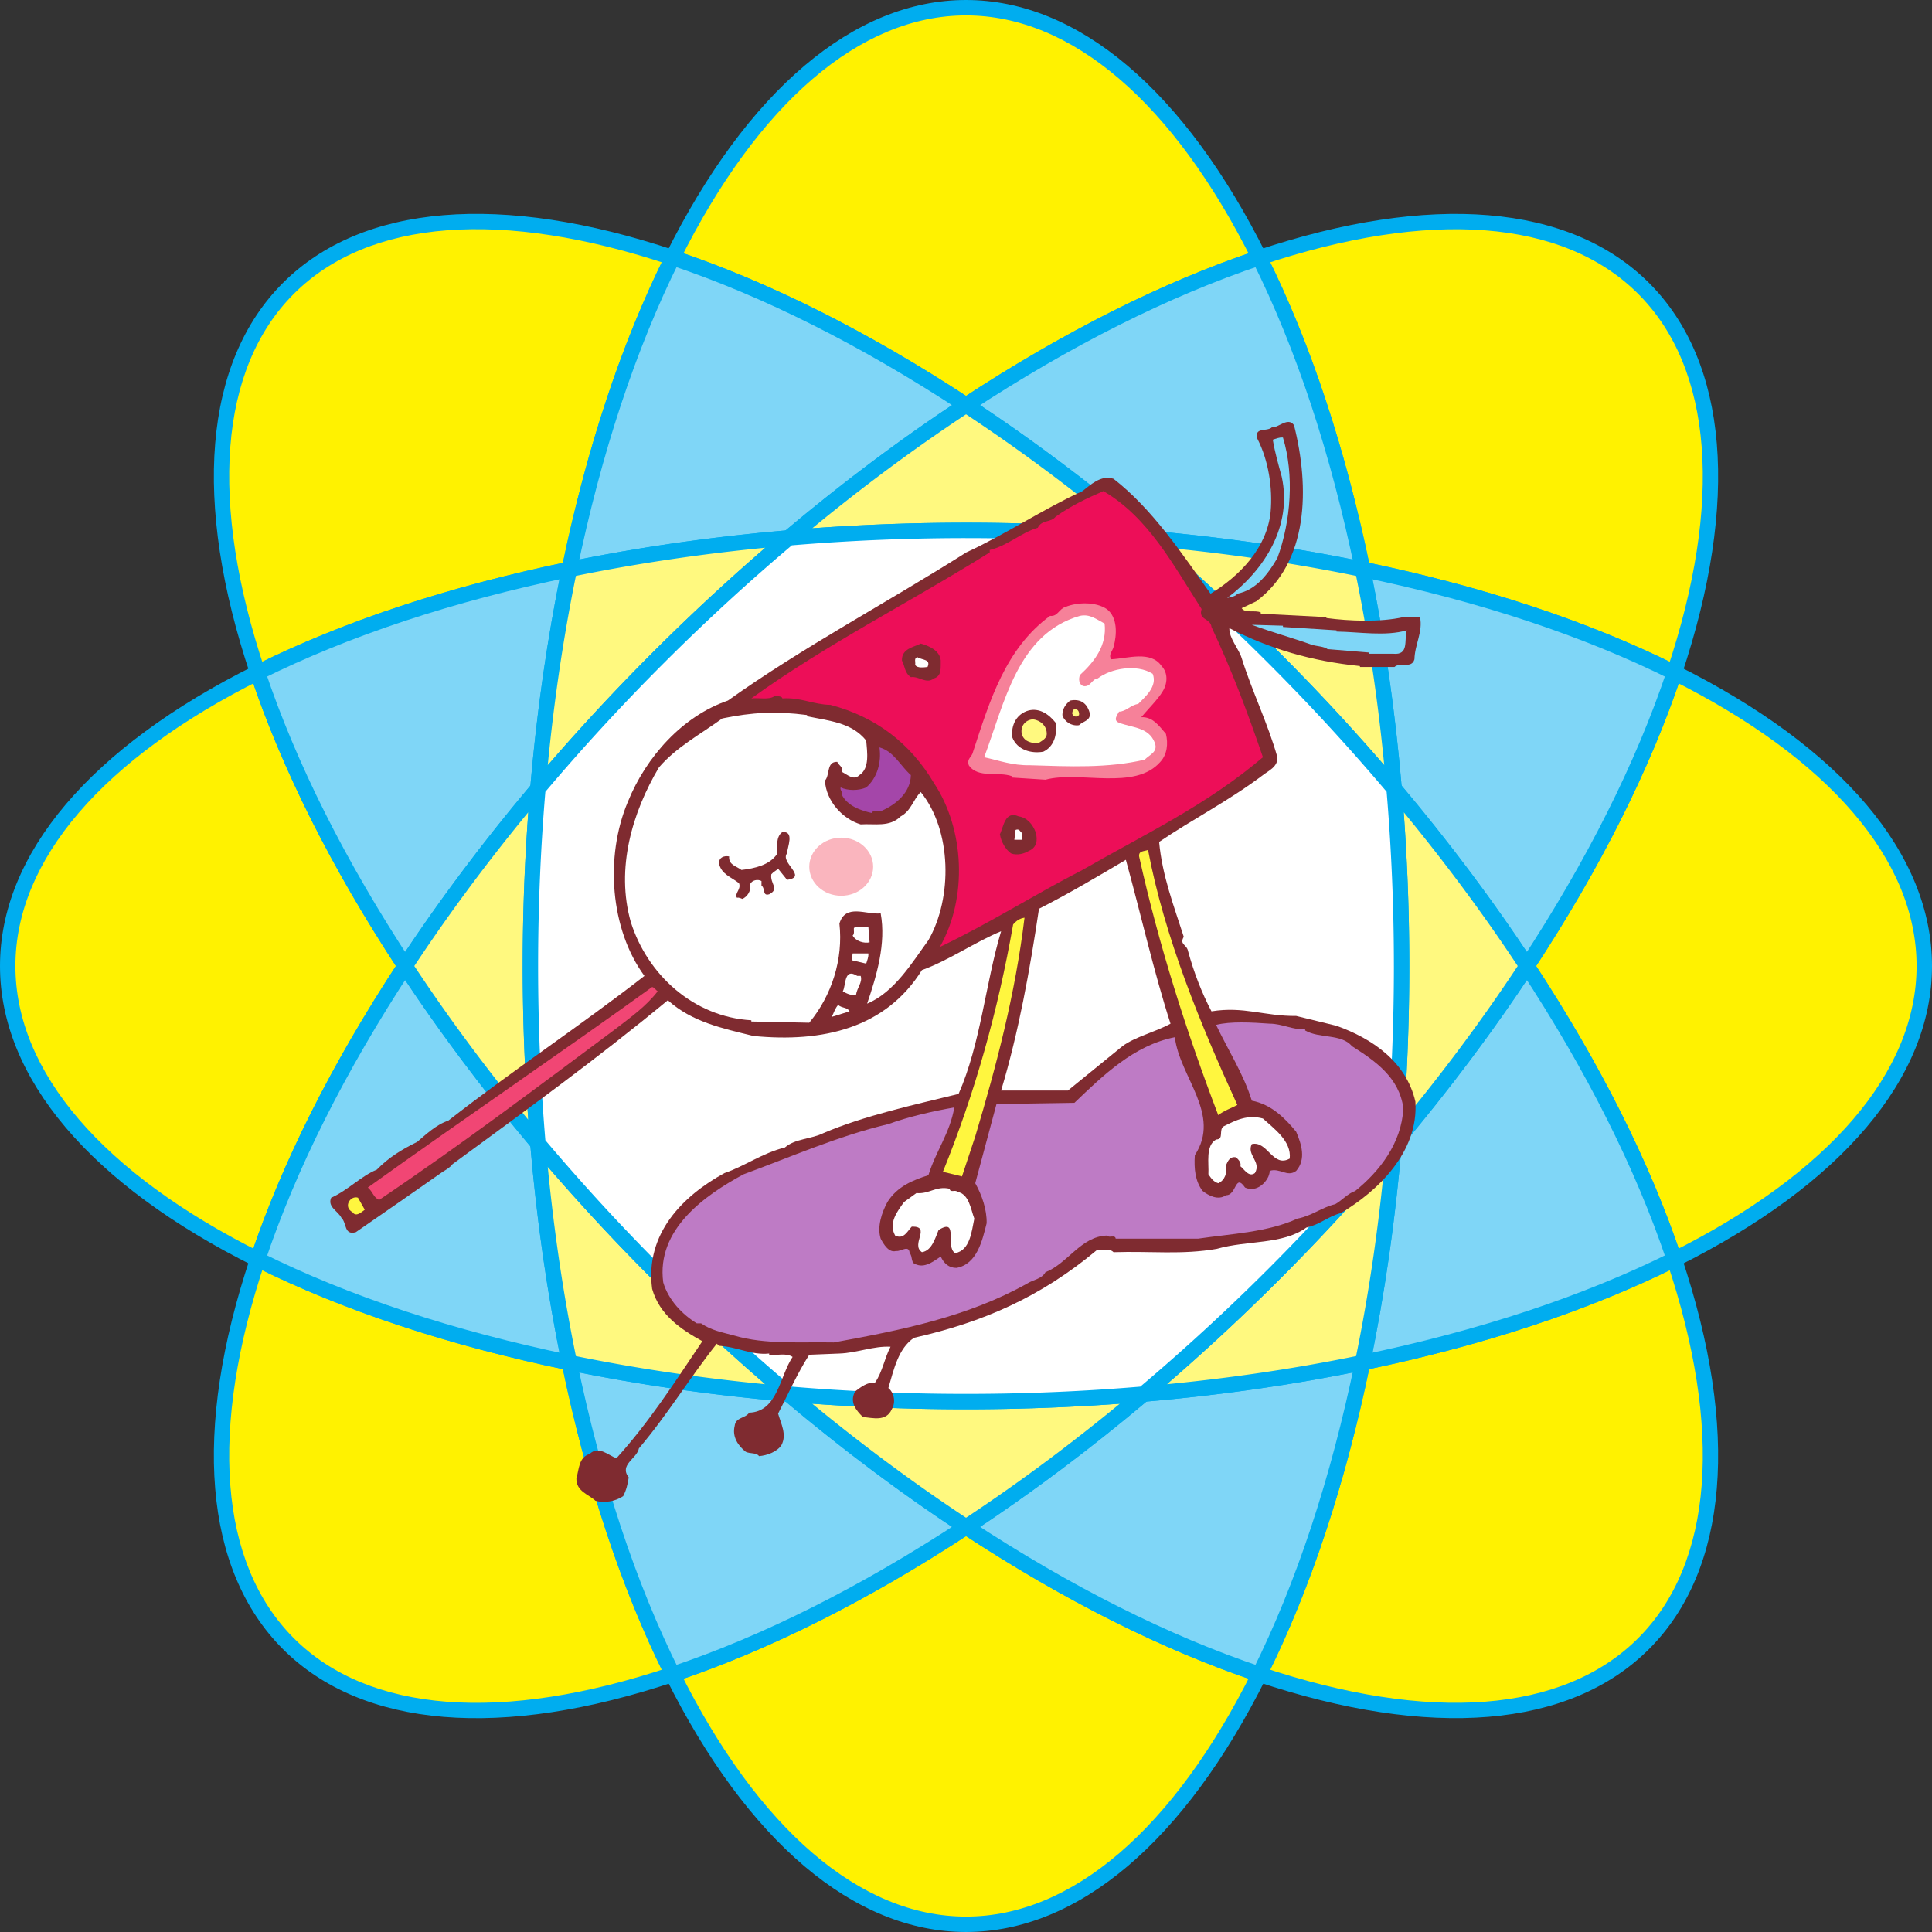
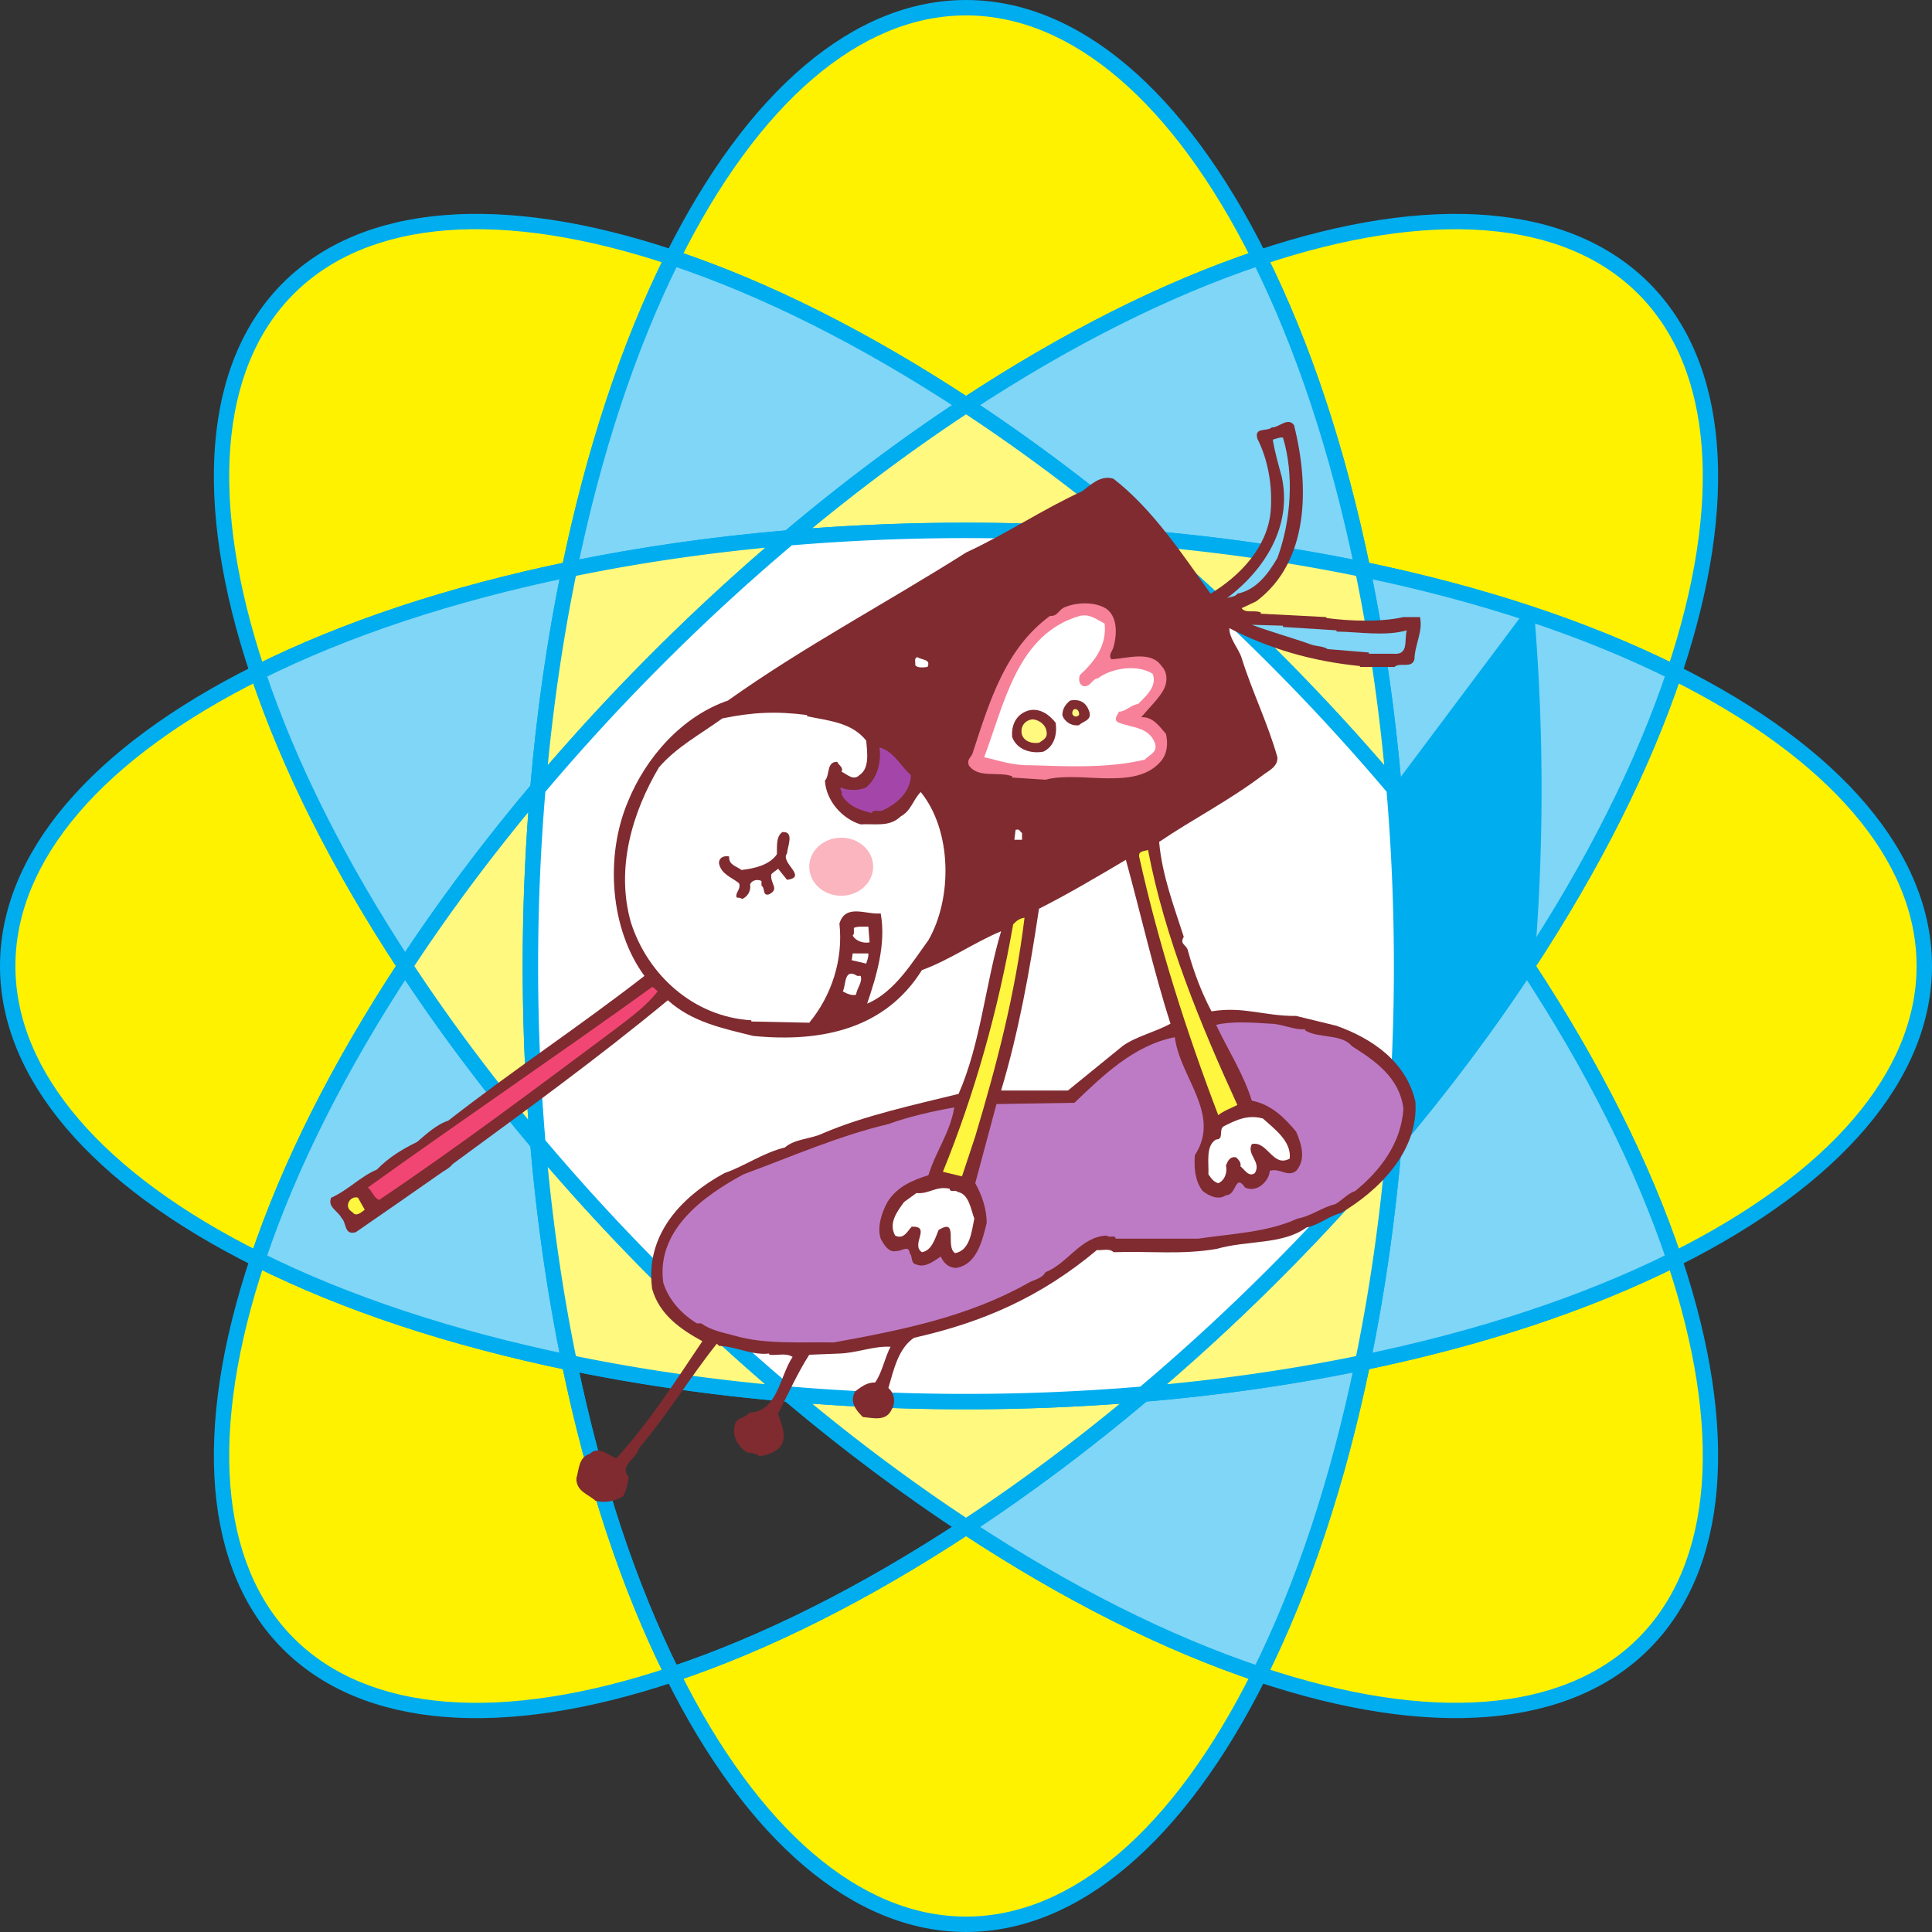
<svg xmlns="http://www.w3.org/2000/svg" width="265.016" height="265.016">
  <rect width="100%" height="100%" fill="#333333" stroke="none" />
  <path fill="#fff200" d="M172.754 35.352c-10.617-21.305-24.742-34.297-40.246-34.297-15.504 0-29.625 12.992-40.246 34.293 12.633 4.226 26.332 11.074 40.25 20.218 13.918-9.144 27.613-15.988 40.242-20.214" />
  <path fill="#00adef" d="M173.7 34.879C162.487 12.387 147.86 0 132.507 0S102.53 12.387 91.316 34.875l-.539 1.09 1.153.387c12.726 4.257 26.187 11.02 40.004 20.097l.578.383.582-.383c13.808-9.074 27.27-15.836 39.996-20.094l1.152-.386zm-40.606 19.805c-13.969-9.176-27.594-16.02-40.496-20.336l.609 1.472C104.043 14.082 118 2.113 132.507 2.113c14.509 0 28.466 11.973 39.302 33.711l.609-1.472c-12.898 4.316-26.52 11.16-40.484 20.332h1.16" />
  <path fill="#fff200" d="M92.266 229.672c10.617 21.297 24.738 34.289 40.242 34.289 15.504 0 29.625-12.992 40.246-34.293-12.633-4.227-26.324-11.07-40.242-20.215-13.918 9.145-27.614 15.992-40.246 20.219" />
  <path fill="#00adef" d="M91.32 230.145c11.211 22.484 25.84 34.87 41.188 34.87 15.351 0 29.976-12.386 41.191-34.874l.54-1.09-1.153-.387c-12.727-4.258-26.184-11.02-39.992-20.094l-.582-.379-.578.38c-13.817 9.077-27.274 15.84-40.004 20.097l-1.153.387zm40.614-19.81c13.96 9.177 27.582 16.017 40.484 20.333l-.61-1.473c-10.835 21.739-24.792 33.707-39.3 33.707-14.504 0-28.461-11.968-39.297-33.703l-.61 1.473c12.903-4.317 26.524-11.16 40.493-20.336h-1.16" />
  <path fill="#fff200" d="M92.262 35.348c-22.57-7.555-41.742-6.754-52.703 4.21-10.961 10.962-11.766 30.133-4.211 52.704 11.922-5.942 26.445-10.785 42.754-14.16 3.375-16.309 8.218-30.832 14.16-42.754" />
  <path fill="#00adef" d="M92.598 34.348c-23.832-7.977-42.934-6.391-53.79 4.46-10.851 10.856-12.437 29.958-4.46 53.79l.382 1.152 1.09-.543c12.012-5.988 26.309-10.723 42.496-14.07l.68-.14.14-.68c3.348-16.188 8.083-30.485 14.071-42.497l.543-1.09zM77.887 77.066c-16.364 3.387-30.832 8.18-43.012 14.25l1.477.614c-7.711-23.035-6.305-41.367 3.953-51.625 10.258-10.258 28.59-11.664 51.625-3.953l-.614-1.477c-6.07 12.18-10.863 26.648-14.25 43.012l.82-.82" />
  <path fill="#fff200" d="M172.754 229.668c22.57 7.555 41.742 6.75 52.703-4.211 10.965-10.96 11.766-30.133 4.211-52.703-11.922 5.941-26.445 10.785-42.754 14.16-3.375 16.309-8.219 30.832-14.16 42.754" />
  <path fill="#00adef" d="M172.418 230.668c23.832 7.977 42.934 6.39 53.785-4.465 10.856-10.851 12.442-29.953 4.465-53.785l-.383-1.152-1.09.543c-12.011 5.988-26.308 10.722-42.496 14.07l-.68.14-.14.68c-3.348 16.188-8.082 30.485-14.07 42.496l-.543 1.09zm14.71-42.719c16.364-3.387 30.833-8.18 43.013-14.25l-1.477-.613c7.711 23.035 6.305 41.367-3.953 51.625-10.258 10.258-28.59 11.664-51.625 3.953l.613 1.477c6.07-12.18 10.863-26.649 14.25-43.012l-.82.82" />
  <path fill="#7fd6f7" d="M108.191 73.781c8.07-6.804 16.23-12.898 24.32-18.215-13.917-9.144-27.616-15.992-40.25-20.218-5.94 11.922-10.784 26.445-14.16 42.754 9.481-1.961 19.563-3.426 30.09-4.32" />
  <path fill="#00adef" d="M108.871 74.59c7.93-6.688 16.078-12.79 24.223-18.14l1.34-.884-1.34-.882c-13.969-9.176-27.594-16.02-40.496-20.336l-.871-.293-.41.82c-6.07 12.18-10.864 26.648-14.25 43.012l-.325 1.574 1.574-.324c9.543-1.977 19.622-3.426 29.961-4.305l.336-.027zm-29.734 3.726c3.347-16.187 8.082-30.484 14.07-42.496l-1.277.532c12.726 4.257 26.187 11.02 40.004 20.097v-1.765c-8.215 5.394-16.43 11.55-24.426 18.289l.594-.243c-10.426.887-20.59 2.344-30.215 4.336l1.25 1.25" />
  <path fill="#7fd6f7" d="M156.84 191.234c-8.074 6.809-16.238 12.903-24.328 18.22 13.918 9.144 27.61 15.987 40.242 20.214 5.941-11.922 10.785-26.445 14.16-42.754-9.476 1.961-19.555 3.422-30.074 4.32" />
  <path fill="#00adef" d="M156.16 190.426c-7.933 6.687-16.086 12.793-24.226 18.144l-1.348.883 1.348.883c13.96 9.176 27.582 16.016 40.484 20.332l.871.293.41-.82c6.07-12.18 10.863-26.649 14.25-43.012l.324-1.574-1.574.324c-9.539 1.976-19.613 3.422-29.949 4.3l-.336.028zm29.719-3.727c-3.348 16.188-8.082 30.485-14.07 42.496l1.277-.53c-12.727-4.259-26.184-11.02-39.992-20.095v1.766c8.21-5.398 16.43-11.55 24.426-18.297l-.59.246c10.418-.887 20.578-2.344 30.199-4.336l-1.25-1.25" />
  <path fill="#fff200" d="M263.96 132.508c0-15.504-12.991-29.625-34.292-40.242-4.227 12.629-11.07 26.328-20.215 40.246 9.145 13.914 15.988 27.61 20.215 40.242 21.3-10.621 34.293-24.742 34.293-40.246" />
  <path fill="#00adef" d="M265.016 132.508c0-15.352-12.387-29.977-34.875-41.188l-1.086-.543-.387 1.153c-4.262 12.726-11.023 26.187-20.098 40l-.382.582.382.578c9.075 13.812 15.836 27.27 20.094 39.996l.387 1.152 1.09-.539c22.488-11.215 34.875-25.84 34.875-41.191zm-34.348 39.91c-4.316-12.902-11.156-26.523-20.332-40.488v1.16c9.176-13.965 16.016-27.59 20.336-40.492l-1.473.609c21.735 10.836 33.703 24.793 33.703 39.3 0 14.509-11.968 28.466-33.707 39.302l1.473.609" />
  <path fill="#fff200" d="M35.348 92.262c-21.301 10.62-34.293 24.742-34.293 40.246 0 15.504 12.992 29.629 34.297 40.246 4.226-12.633 11.07-26.328 20.214-40.242-9.144-13.918-15.992-27.617-20.218-40.25" />
  <path fill="#00adef" d="M34.875 91.316C12.387 102.531 0 117.156 0 132.508c0 15.351 12.387 29.98 34.879 41.191l1.086.543.387-1.152c4.261-12.73 11.023-26.188 20.097-40l.383-.578-.383-.582c-9.078-13.813-15.84-27.274-20.097-40l-.387-1.153zm19.809 40.614c-9.176 13.965-16.016 27.586-20.336 40.488l1.472-.61c-21.738-10.835-33.707-24.792-33.707-39.3 0-14.508 11.969-28.465 33.707-39.301l-1.472-.61c4.316 12.903 11.16 26.528 20.336 40.493v-1.16" />
  <path fill="#7fd6f7" d="M73.781 108.188c.895-10.524 2.36-20.606 4.32-30.086-16.308 3.375-30.831 8.218-42.753 14.16 4.226 12.633 11.074 26.332 20.218 40.25 5.313-8.09 11.41-16.25 18.215-24.325" />
  <path fill="#00adef" d="M74.836 108.277c.879-10.34 2.324-20.418 4.3-29.96l.325-1.575-1.574.324c-16.364 3.387-30.832 8.18-43.012 14.25l-.82.41.293.872c4.316 12.902 11.16 26.527 20.336 40.492l.882 1.344.883-1.344c5.348-8.14 11.453-16.29 18.14-24.223l.216-.254zM56.449 131.93c-9.078-13.813-15.84-27.274-20.097-40l-.532 1.277c12.012-5.988 26.309-10.723 42.496-14.07l-1.25-1.25c-1.992 9.625-3.449 19.789-4.336 30.21l.243-.59c-6.739 7.993-12.895 16.212-18.29 24.423h1.766" />
  <path fill="#7fd6f7" d="M191.234 156.84c-.898 10.52-2.359 20.598-4.32 30.074 16.309-3.375 30.832-8.219 42.754-14.16-4.227-12.633-11.07-26.328-20.215-40.242-5.316 8.09-11.41 16.254-18.219 24.328" />
  <path fill="#00adef" d="M190.18 156.75c-.88 10.332-2.325 20.41-4.301 29.95l-.324 1.573 1.574-.324c16.363-3.387 30.832-8.18 43.012-14.25l.82-.41-.293-.871c-4.316-12.902-11.156-26.523-20.332-40.488l-.883-1.344-.883 1.344c-5.351 8.144-11.457 16.297-18.144 24.226l-.219.258zm18.39-23.66c9.075 13.812 15.836 27.27 20.094 39.996l.531-1.277c-12.011 5.988-26.308 10.722-42.496 14.07l1.25 1.25c1.992-9.621 3.45-19.781 4.336-30.2l-.246.59c6.742-7.996 12.898-16.214 18.297-24.43h-1.766" />
  <path fill="#fff97f" d="M156.84 191.234c10.52-.898 20.598-2.359 30.074-4.32 1.961-9.476 3.422-19.555 4.32-30.074a286.987 286.987 0 0 1-16.476 17.922 286.858 286.858 0 0 1-17.918 16.472" />
  <path fill="#00adef" d="M156.93 192.285c10.418-.887 20.578-2.344 30.199-4.336l.68-.14.14-.68c1.992-9.621 3.45-19.781 4.336-30.2l.281-3.312-2.14 2.54a287.676 287.676 0 0 1-16.414 17.859 287.383 287.383 0 0 1-17.852 16.41l-2.543 2.14zm18.574-16.773a288.31 288.31 0 0 0 16.535-17.992l-1.86-.77c-.878 10.332-2.324 20.41-4.3 29.95l.82-.821c-9.539 1.976-19.613 3.422-29.949 4.3l.77 1.86a289.351 289.351 0 0 0 17.984-16.527" />
  <path fill="#fff97f" d="M108.191 73.781c-10.527.895-20.609 2.36-30.09 4.32-1.96 9.481-3.425 19.563-4.32 30.087a288.14 288.14 0 0 1 16.477-17.926 286.126 286.126 0 0 1 17.933-16.48" />
  <path fill="#00adef" d="M108.102 72.73c-10.426.887-20.59 2.344-30.215 4.336l-.68.141-.14.68c-1.993 9.625-3.45 19.789-4.337 30.21l-.28 3.313 2.14-2.543a285.207 285.207 0 0 1 16.414-17.855A285.53 285.53 0 0 1 108.87 74.59l2.54-2.14zm-18.59 16.786a288.475 288.475 0 0 0-16.54 17.992l1.864.77c.879-10.34 2.324-20.419 4.3-29.962l-.82.82c9.543-1.976 19.622-3.425 29.961-4.304l-.77-1.86a289.712 289.712 0 0 0-17.995 16.544" />
  <path fill="#fff200" d="M35.352 172.754c-7.559 22.57-6.758 41.746 4.207 52.707 10.96 10.965 30.132 11.766 52.707 4.21-5.946-11.921-10.79-26.448-14.164-42.757-16.309-3.375-30.832-8.219-42.75-14.16" />
  <path fill="#00adef" d="M34.348 172.418c-7.977 23.832-6.391 42.937 4.46 53.793 10.856 10.855 29.962 12.437 53.794 4.46l1.152-.382-.543-1.09c-5.988-12.012-10.727-26.312-14.074-42.5l-.14-.68-.68-.14c-16.188-3.348-30.485-8.082-42.497-14.07l-1.086-.543zm42.718 14.71c3.387 16.364 8.184 30.837 14.254 43.017l.61-1.477c-23.032 7.71-41.367 6.309-51.625-3.95-10.258-10.261-11.664-28.597-3.953-51.628l-1.473.61c12.176 6.07 26.644 10.862 43.008 14.25l-.82-.821" />
  <path fill="#fff200" d="M229.668 92.266c7.555-22.57 6.75-41.743-4.211-52.703-10.96-10.961-30.133-11.762-52.703-4.211 5.941 11.921 10.785 26.441 14.16 42.75 16.309 3.375 30.832 8.218 42.754 14.164" />
  <path fill="#00adef" d="M230.672 92.598c7.973-23.828 6.387-42.93-4.465-53.782-10.855-10.855-29.957-12.441-53.789-4.464l-1.148.386.539 1.086c5.988 12.012 10.722 26.309 14.07 42.492l.14.68.68.14c16.188 3.348 30.485 8.083 42.5 14.071l1.086.543zm-42.723-14.711c-3.386-16.36-8.18-30.832-14.25-43.008l-.61 1.476c23.032-7.707 41.364-6.304 51.622 3.954 10.258 10.257 11.664 28.59 3.957 51.62l1.473-.609c-12.176-6.07-26.649-10.867-43.012-14.254l.82.82" />
  <path fill="#7fd6f7" d="M156.832 73.781c10.523.899 20.606 2.36 30.082 4.32-3.375-16.308-8.219-30.828-14.16-42.75-12.629 4.227-26.324 11.07-40.242 20.215 8.09 5.317 16.25 11.41 24.32 18.215" />
  <path fill="#00adef" d="M156.742 74.836c10.336.879 20.418 2.324 29.957 4.3l1.574.325-.324-1.574c-3.387-16.36-8.18-30.832-14.25-43.008l-.41-.82-.871.293c-12.898 4.316-26.52 11.16-40.484 20.332l-1.348.882 1.348.883c8.14 5.352 16.289 11.453 24.218 18.14l.258.216zm-23.648-18.387c13.808-9.074 27.27-15.836 39.996-20.094l-1.281-.53c5.988 12.01 10.722 26.308 14.07 42.491l1.25-1.25c-9.625-1.992-19.785-3.449-30.207-4.336l.594.247c-7.996-6.743-16.211-12.899-24.422-18.293v1.765" />
-   <path fill="#7fd6f7" d="M108.184 191.234c-10.524-.898-20.606-2.359-30.082-4.32 3.375 16.309 8.218 30.836 14.164 42.758 12.632-4.227 26.328-11.074 40.246-20.219-8.09-5.316-16.254-11.41-24.328-18.219" />
  <path fill="#00adef" d="M108.273 190.18c-10.34-.88-20.418-2.325-29.957-4.301l-1.574-.324.324 1.574c3.387 16.363 8.184 30.836 14.254 43.016l.41.82.872-.293c12.902-4.317 26.523-11.16 40.492-20.336l1.34-.883-1.34-.883c-8.145-5.351-16.297-11.457-24.23-18.144l-.259-.215zm23.66 18.39c-13.816 9.078-27.273 15.84-40.003 20.098l1.28.531c-5.987-12.012-10.726-26.312-14.073-42.5l-1.25 1.25c9.625 1.992 19.785 3.45 30.207 4.336l-.594-.246c8 6.746 16.219 12.902 24.434 18.297v-1.766" />
  <path fill="#fff97f" d="M108.184 191.234c8.074 6.809 16.238 12.903 24.328 18.22 8.09-5.317 16.254-11.411 24.328-18.22a288.581 288.581 0 0 1-24.332 1.024 288.28 288.28 0 0 1-24.324-1.024" />
  <path fill="#00adef" d="M107.5 192.04c8 6.745 16.219 12.901 24.434 18.296l.578.383.582-.383c8.21-5.398 16.43-11.55 24.426-18.297l2.539-2.14-3.309.28a286.467 286.467 0 0 1-24.242 1.024c-8.113 0-16.27-.344-24.235-1.023l-3.312-.282zm25.008 1.276c8.176 0 16.39-.347 24.422-1.03l-.77-1.86c-7.933 6.687-16.086 12.793-24.226 18.144h1.16c-8.145-5.351-16.297-11.457-24.23-18.144l-.77 1.86a288.965 288.965 0 0 0 24.414 1.03" />
  <path fill="#fff97f" d="M156.832 73.781c-8.07-6.804-16.23-12.898-24.32-18.215-8.09 5.317-16.25 11.41-24.32 18.215a288.137 288.137 0 0 1 24.316-1.023c8.312 0 16.441.355 24.324 1.023" />
  <path fill="#00adef" d="M157.516 72.977c-7.996-6.743-16.211-12.899-24.422-18.293l-.582-.38-.578.38c-8.215 5.394-16.43 11.55-24.426 18.289l-2.54 2.144 3.31-.285a287.972 287.972 0 0 1 48.464.004l3.313.281zm-25.008-1.278c-8.172 0-16.383.348-24.406 1.031l.77 1.86c7.929-6.688 16.077-12.79 24.222-18.14h-1.16c8.14 5.35 16.289 11.452 24.218 18.14l.77-1.86a288.965 288.965 0 0 0-24.414-1.03" />
  <path fill="#7fd6f7" d="M191.234 108.184c6.809 8.074 12.903 16.234 18.22 24.328 9.144-13.918 15.987-27.617 20.214-40.246-11.922-5.946-26.445-10.79-42.754-14.164 1.961 9.476 3.422 19.558 4.32 30.082" />
  <path fill="#00adef" d="M190.426 108.863c6.687 7.934 12.793 16.082 18.144 24.227l.883 1.344.883-1.344c9.176-13.965 16.016-27.59 20.336-40.492l.289-.871-.82-.407c-12.176-6.07-26.649-10.867-43.012-14.254l-1.574-.324.324 1.574c1.976 9.54 3.422 19.618 4.3 29.957l.032.332zm-3.727-29.726c16.188 3.347 30.485 8.082 42.5 14.07l-.531-1.277c-4.262 12.726-11.023 26.187-20.098 40h1.766c-5.399-8.211-11.55-16.434-18.297-24.43l.246.594c-.887-10.422-2.344-20.582-4.336-30.207l-1.25 1.25" />
  <path fill="#7fd6f7" d="M73.781 156.832c-6.804-8.07-12.902-16.234-18.215-24.32-9.144 13.914-15.988 27.61-20.214 40.242 11.918 5.941 26.441 10.785 42.75 14.16-1.961-9.477-3.422-19.559-4.32-30.082" />
  <path fill="#00adef" d="M74.59 156.152c-6.688-7.93-12.79-16.082-18.14-24.222l-.884-1.344-.882 1.344c-9.176 13.965-16.016 27.586-20.336 40.488l-.29.871.82.41c12.177 6.07 26.645 10.864 43.009 14.25l1.574.324-.324-1.574c-1.977-9.539-3.422-19.62-4.301-29.957l-.031-.332zm3.726 29.727c-16.187-3.348-30.484-8.082-42.496-14.07l.532 1.28c4.261-12.73 11.023-26.187 20.097-40h-1.765c5.394 8.216 11.55 16.43 18.293 24.427l-.247-.594c.887 10.422 2.344 20.582 4.336 30.207l1.25-1.25" />
  <path fill="#fff97f" d="M191.234 108.184c-.898-10.524-2.359-20.606-4.32-30.082-9.476-1.961-19.559-3.422-30.082-4.32a287.04 287.04 0 0 1 17.926 16.476 287.04 287.04 0 0 1 16.476 17.926" />
  <path fill="#00adef" d="M192.285 108.094c-.887-10.422-2.344-20.582-4.336-30.207l-.14-.68-.68-.14c-9.625-1.993-19.785-3.45-30.207-4.337l-3.309-.28 2.54 2.14a286.373 286.373 0 0 1 17.859 16.414 288.795 288.795 0 0 1 16.414 17.86l2.14 2.538zm-16.781-18.582a288.244 288.244 0 0 0-17.988-16.535l-.774 1.859c10.336.879 20.418 2.324 29.957 4.3l-.82-.82c1.976 9.54 3.422 19.618 4.3 29.957l1.86-.773a288.244 288.244 0 0 0-16.535-17.988" />
  <path fill="#fff97f" d="M73.781 156.832c.899 10.523 2.36 20.606 4.32 30.082 9.477 1.961 19.56 3.422 30.083 4.32a287.04 287.04 0 0 1-17.926-16.476 287.04 287.04 0 0 1-16.477-17.926" />
  <path fill="#00adef" d="M72.73 156.922c.887 10.422 2.344 20.582 4.336 30.207l.141.68.68.14c9.625 1.992 19.785 3.45 30.207 4.336l3.308.281-2.539-2.14a288.795 288.795 0 0 1-17.86-16.414 286.373 286.373 0 0 1-16.413-17.86l-2.14-2.539zm16.782 18.582a288.244 288.244 0 0 0 17.988 16.535l.773-1.86c-10.34-.878-20.418-2.324-29.957-4.3l.82.82c-1.976-9.539-3.421-19.62-4.3-29.957l-1.86.774a288.244 288.244 0 0 0 16.536 17.988" />
  <path fill="#fff97f" d="M192.258 132.508c0 8.312-.356 16.445-1.024 24.332 6.809-8.074 12.903-16.238 18.22-24.328-5.317-8.094-11.411-16.254-18.22-24.328a288.324 288.324 0 0 1 1.024 24.324" />
-   <path fill="#00adef" d="M191.203 132.508c0 8.113-.344 16.27-1.023 24.242l-.282 3.309 2.141-2.54c6.742-7.996 12.899-16.214 18.297-24.43l.383-.577-.383-.582c-5.399-8.211-11.55-16.434-18.297-24.43l-2.14-2.54.28 3.313a286.282 286.282 0 0 1 1.024 24.235zm-.777-23.645c6.687 7.934 12.793 16.082 18.144 24.227v-1.16c-5.351 8.144-11.457 16.297-18.144 24.226l1.86.774a289.15 289.15 0 0 0 1.03-24.422c0-8.172-.347-16.387-1.03-24.414l-1.86.77" />
+   <path fill="#00adef" d="M191.203 132.508c0 8.113-.344 16.27-1.023 24.242l-.282 3.309 2.141-2.54c6.742-7.996 12.899-16.214 18.297-24.43l.383-.577-.383-.582c-5.399-8.211-11.55-16.434-18.297-24.43l-2.14-2.54.28 3.313a286.282 286.282 0 0 1 1.024 24.235zm-.777-23.645c6.687 7.934 12.793 16.082 18.144 24.227v-1.16l1.86.774a289.15 289.15 0 0 0 1.03-24.422c0-8.172-.347-16.387-1.03-24.414l-1.86.77" />
  <path fill="#fff97f" d="M73.781 108.188c-6.804 8.074-12.902 16.234-18.215 24.324 5.313 8.086 11.41 16.25 18.215 24.32a288.324 288.324 0 0 1-1.023-24.324 288.3 288.3 0 0 1 1.023-24.32" />
  <path fill="#00adef" d="M72.973 107.508c-6.739 7.992-12.895 16.21-18.29 24.422l-.378.582.379.578c5.394 8.215 11.55 16.43 18.293 24.426l2.14 2.539-.281-3.313a286.286 286.286 0 0 1-1.023-24.234c0-8.113.343-16.266 1.023-24.23l.281-3.31zm-1.274 25c0 8.172.348 16.387 1.031 24.414l1.86-.77c-6.688-7.93-12.79-16.082-18.14-24.222v1.16c5.347-8.14 11.452-16.29 18.14-24.223l-1.86-.77a288.873 288.873 0 0 0-1.03 24.41" />
  <path fill="#fff" d="M191.234 108.184a287.04 287.04 0 0 0-16.476-17.926 287.04 287.04 0 0 0-17.926-16.477 288.324 288.324 0 0 0-24.324-1.023c-8.309 0-16.438.355-24.317 1.023a286.126 286.126 0 0 0-17.933 16.48 288.14 288.14 0 0 0-16.477 17.926 288.3 288.3 0 0 0-1.023 24.32c0 8.313.355 16.442 1.023 24.325a287.04 287.04 0 0 0 16.477 17.926 287.04 287.04 0 0 0 17.926 16.476 288.324 288.324 0 0 0 24.324 1.024c8.312 0 16.445-.356 24.332-1.024a286.858 286.858 0 0 0 17.918-16.472 286.987 286.987 0 0 0 16.476-17.922 288.581 288.581 0 0 0 1.024-24.332c0-8.313-.356-16.442-1.024-24.324" />
  <path fill="#00adef" d="M192.04 107.5a288.244 288.244 0 0 0-16.536-17.988 288.244 288.244 0 0 0-17.988-16.535l-.258-.22-.336-.026a288.965 288.965 0 0 0-24.414-1.032c-8.172 0-16.383.348-24.406 1.032l-.336.027-.258.215a289.712 289.712 0 0 0-17.996 16.543 288.475 288.475 0 0 0-16.54 17.992l-.214.258-.027.332a288.873 288.873 0 0 0-1.032 24.41c0 8.172.348 16.387 1.032 24.414l.027.336.219.258a288.244 288.244 0 0 0 16.535 17.988 288.244 288.244 0 0 0 17.988 16.535l.258.219.336.027a288.965 288.965 0 0 0 24.414 1.031c8.176 0 16.39-.347 24.422-1.03l.336-.028.254-.219a289.351 289.351 0 0 0 17.984-16.527 288.31 288.31 0 0 0 16.535-17.992l.219-.258.027-.332a289.15 289.15 0 0 0 1.031-24.422c0-8.172-.347-16.387-1.03-24.414l-.028-.336zm-.837 25.008c0 8.113-.344 16.27-1.023 24.242l.246-.594a287.676 287.676 0 0 1-16.414 17.86 287.383 287.383 0 0 1-17.852 16.41l.59-.246a286.467 286.467 0 0 1-24.242 1.023c-8.113 0-16.27-.344-24.235-1.023l.59.246a288.795 288.795 0 0 1-17.86-16.414 286.373 286.373 0 0 1-16.413-17.86l.246.59a286.286 286.286 0 0 1-1.023-24.234c0-8.113.343-16.266 1.023-24.23l-.246.59a285.207 285.207 0 0 1 16.414-17.856A285.53 285.53 0 0 1 108.87 74.59l-.594.242a287.972 287.972 0 0 1 48.465.004l-.59-.246a286.373 286.373 0 0 1 17.86 16.414 288.795 288.795 0 0 1 16.414 17.86l-.246-.59a286.282 286.282 0 0 1 1.023 24.234" />
  <path fill="#7f2b30" d="M45.43 164.29c2.238-.974 4.14-3 6.254-3.845 1.648-1.691 3.464-2.789 5.535-3.804 1.14-.973 2.66-2.407 4.265-2.914 9.043-7.059 17.832-12.805 26.914-19.86-4.691-6.379-5.449-16.347-2.28-23.87 2.534-6.255 7.562-11.79 13.73-13.9 10.394-7.394 21.757-13.394 32.703-20.324 5.574-2.578 10.394-5.87 15.926-8.406 1.058-.804 2.535-2.281 4.27-1.691 5.366 4.183 9.421 10.308 13.308 15.762 3.972-2.41 7.73-6.254 8.238-11.2.297-3.336-.297-7.097-1.816-10.054-.465-1.649 1.308-.93 1.984-1.563.93.082 2.2-1.48 3.043-.297 2.156 8.535 2.027 18.801-5.195 24.168l-1.989.93c.508.762 1.817.21 2.621.59v.172l9 .464v.125c3.125.422 7.434.59 10.563-.125h2.281c.422 2.028-.719 3.758-.762 5.786-.378 1.351-1.984.34-2.746 1.058h-4.73v-.129c-6.676-.675-12.379-2.363-17.914-5.195-.043 1.395 1.308 2.832 1.687 4.098 1.438 4.605 3.594 8.957 4.903 13.605.086 1.309-1.227 1.86-1.985 2.45-4.777 3.593-9.633 6.042-14.238 9.167.422 4.649 2.027 8.79 3.379 13.016-.633 1.098.422 1.012.594 1.984.8 2.914 1.855 5.66 3.207 8.239 4.437-.72 7.27.675 11.62.632 1.86.465 3.845.93 5.536 1.352 4.86 1.734 9.547 4.902 10.816 10.394.465 6.973-5.242 12.34-10.226 15.297-1.688.422-2.914 1.606-4.73 1.985-3.255 2.367-8.114 1.73-12.255 2.914-4.773.847-9.082.297-14.195.465-.594-.59-1.52-.211-2.281-.293-7.692 6.422-15.55 9.886-25.098 12.039-2.156 1.48-2.746 4.308-3.508 6.886.848.72 1.016 2.028.465 2.918-.758 1.73-2.617 1.18-3.969 1.055-.93-.93-1.859-2.027-1.058-3.508.848-.633 1.648-1.265 2.746-1.222 1.016-1.48 1.27-3.297 2.113-4.903-2.324-.129-4.562.844-7.011.93l-4.141.168c-1.649 2.578-2.875 5.367-4.27 8.07.38 1.352 1.227 2.871.465 4.309-.59.93-1.984 1.437-3.082 1.523-.34-.508-1.226-.297-1.82-.593-1.012-.801-1.899-2.028-1.52-3.547.13-1.227 1.48-1.016 1.989-1.82 3.925-.126 4.18-5.028 5.957-7.645-.891-.594-2.157-.172-3.211-.297v-.168c-2.496.254-4.356-.93-6.89-1.059l-.294-.293c-3.676 4.602-6.676 9.633-10.691 14.364-.25 1.394-2.746 2.238-1.395 3.972-.125.887-.336 1.774-.758 2.578-1.058.715-2.535.97-3.804.633-.93-.886-2.66-1.27-2.617-3.086.378-1.222.292-2.87 1.816-3.336 1.223-1.183 2.535.168 3.676.59 4.476-4.941 7.898-10.265 11.789-16.054-2.918-1.606-5.875-3.59-6.89-7.184-1.013-7.602 4.269-12.8 9.929-15.883 2.746-.93 5.199-2.75 8.281-3.508 1.395-1.226 3.633-1.14 5.324-1.988 5.66-2.406 12.336-3.844 18.504-5.363 3.043-6.93 3.676-15.125 5.832-22.309-3.59 1.48-7.183 4.012-10.86 5.324-4.984 7.985-13.6 9.97-23.109 9.04-4.27-1.055-8.41-1.899-11.746-4.899-9.757 8.07-19.687 15.25-29.53 22.477-.384.507-.888.761-1.352 1.054-3.973 2.79-7.946 5.535-11.918 8.282-1.645.464-1.223-1.266-1.985-1.985-.465-.93-1.945-1.48-1.394-2.746zm91.894-14.704h9.168l7.48-6.086c1.774-1.309 4.434-1.898 6.59-3.082-2.28-7.055-4.097-15.125-6.125-22.477-3.847 2.282-7.988 4.73-11.917 6.715-1.266 8.492-2.786 16.903-5.196 24.93" />
  <path fill="#fff63f" d="m49.105 164.29.93 1.648c-.465.335-1.183 1.054-1.687.335-1.313-.718-.297-2.324.757-1.984" />
  <path fill="#f14674" d="M89.453 135.39c.297.044.508.423.762.59-1.606 2.07-3.59 3.465-5.66 5.07-10.774 8.028-21.293 15.973-32.535 23.536-.758-.254-.887-1.14-1.563-1.691 12.762-9.168 26.281-18.336 38.996-27.504" />
  <path fill="#fff" d="M90.387 105.266c2.406-2.79 5.531-4.438 8.699-6.72 4.102-.843 7.355-1.015 11.621-.464v.168c3.043.637 6.125.848 8.113 3.34.125 1.562.504 3.8-.93 4.73-.804.805-1.605-.043-2.452-.465.296-.632-.422-.886-.59-1.351-1.524-.043-.973 1.816-1.692 2.578.168 2.832 2.453 5.281 4.903 6 1.902-.129 3.972.422 5.492-1.098 1.437-.761 1.691-2.285 2.746-3.34 4.266 5.239 4.394 14.493 1.055 20.325-2.196 3-4.645 7.14-8.407 8.703 1.309-3.848 2.621-8.238 1.86-12.379-1.985.21-4.817-1.395-5.66 1.395.546 4.898-1.06 9.882-4.141 13.601l-7.945-.168v-.168c-7.942-.465-14.239-6.254-16.52-13.437-2.113-7.395.211-15.125 3.848-21.25" />
  <path fill="#be7bc5" d="M102.004 161.078c6.336-2.324 12.93-5.242 19.855-6.887 2.79-1.015 6.13-1.777 9.043-2.28-.59 3.503-2.535 6-3.55 9.292-2.11.676-4.266 1.524-5.618 3.676-.804 1.48-1.437 3.426-.93 5.027.38.719 1.098 1.989 2.114 1.692.633.129 1.773-.93 1.86.297.464.464.081 1.394.929 1.562 1.309.547 2.703-.719 3.336-1.098.422.93 1.098 1.563 2.156 1.563 2.828-.508 3.547-3.762 4.14-6.129.04-1.855-.636-3.844-1.562-5.488l2.914-10.86 10.688-.168c3.887-3.718 8.156-7.902 13.773-9 .676 5.493 6.422 10.602 2.746 16.18-.125 1.86.043 3.55 1.059 4.902.8.633 2.152 1.352 3.211.59 1.477.043 1.223-3.082 2.617-1.054 1.352.632 2.664-.34 3.211-1.524.086-.25.172-.46.172-.758 1.395-.465 2.406.93 3.633 0 1.394-1.605.719-3.675 0-5.367-1.563-1.898-3.422-3.758-6.086-4.266-1.14-3.675-3.254-6.93-4.899-10.394 1.942-.508 4.942-.34 7.352-.168 1.73 0 3.21.887 4.86.762v.168c1.94 1.14 4.984.422 6.417 2.152 3.13 1.988 6.508 4.27 7.059 8.535-.254 4.817-3.297 8.66-6.594 11.324-1.012.336-1.898 1.352-2.746 1.817-1.816.422-3.21 1.605-5.195 1.984-4.016 1.86-9 2.07-13.606 2.746h-11.32c-.086-.59-.89-.039-1.227-.422-3.55.13-5.367 3.844-8.41 5.028-.504.93-1.644 1.015-2.449 1.523-8.195 4.606-17.32 6.422-26.574 8.11-4.649-.082-9.465.296-13.606-.926-1.73-.469-3.21-.719-4.605-1.692h-.59c-1.945-1.183-3.887-3.168-4.605-5.62-.973-7.266 5.703-11.958 11.027-14.829" />
  <path fill="#7f2b30" d="M100.016 117.477c-.082 1.18.972 1.308 1.691 1.859 1.86-.215 3.844-.68 4.86-2.156.042-.887-.169-2.45.761-3.043 1.688-.125.676 2.027.633 2.918-1.016 1.265 2.914 3.25 0 3.632l-1.227-1.523c-.293.297-.59.379-.93.762-.21 1.308 1.184 1.984-.292 2.746-.973.297-.508-.844-1.059-1.184v-.633c-.508-.296-1.351-.125-1.562.465.168.887-.38 1.692-1.059 1.985-.21-.082-.46-.211-.758-.168-.34-.633.633-1.14.297-1.985-1.058-.847-2.453-1.226-2.75-2.746 0-.761.637-1.058 1.395-.93" />
-   <path fill="#ed0e58" d="M135.762 75.773v-.335c2.492-.594 4.265-2.368 6.59-3.043.55-1.141 1.773-.676 2.453-1.52 2.066-1.48 4.308-2.54 6.547-3.508 6.21 3.633 9.59 10.14 13.476 16.18-.508 1.523 1.227 1.226 1.352 2.453 2.789 5.914 4.945 11.703 7.058 17.871-7.691 6.547-16.14 10.52-24.761 15.465-6.59 3.379-12.801 7.352-19.559 10.562 3.844-6.761 3.379-16.183-.805-22.48-3.254-5.488-7.984-9.082-14.195-10.73-2.406-.043-4.055-1.055-6.59-.887-.086-.34-.676-.297-1.058-.34-.758.594-2.153.21-3.211.34 10.437-7.52 21.843-13.223 32.703-20.028" />
-   <path fill="#fff" d="M114.973 137.84c.465.465 1.27.297 1.562.887l-2.45.761c.298-.55.466-1.183.888-1.648" />
  <path fill="#a446a9" d="M115.313 108.012c.972.465 2.492.465 3.507 0 1.52-1.309 2.11-3.465 1.817-5.492 2.027.59 2.785 2.449 4.308 3.8-.043 2.41-2.07 4.059-4.015 4.903-.422.125-1.098-.254-1.352.297-1.52-.34-3.379-.973-4.14-2.579.171-.379-.254-.55-.126-.93" />
  <path fill="#fff" d="M117.594 133.867h.465c.296.844-.508 1.649-.633 2.578-.508.168-1.27-.125-1.817-.465.461-.8.125-3.296 1.985-2.113m1.519-3.082c.043.547-.168.93-.293 1.395l-1.988-.465.129-.93h2.152m-1.984-3.508c.594-.254 1.351-.125 1.984-.168l.172 2.153c-.762.172-1.86-.125-2.324-.93.293-.254.125-.719.168-1.055m8.578 36.379c1.773.168 2.66-1.015 4.563-.594.043.594.8.086 1.054.422 1.606.297 1.817 2.325 2.324 3.676-.378 1.817-.59 4.352-2.62 4.735-1.434-.805.55-4.946-2.282-3.168-.465 1.14-.93 2.828-2.281 3.039-1.606-1.055 1.351-3.59-1.395-3.504-.59.59-1.097 1.816-2.28 1.222-.97-1.73.339-3.379 1.226-4.605l1.691-1.223" />
  <path fill="#7f2b30" d="M126.297 88.281c1.098.293 2.621.93 2.746 2.324-.043.887.21 2.114-.93 2.45-1.054.843-2.027-.336-3.168-.168-.886-.594-.804-1.524-1.226-2.282-.04-1.648 1.605-1.816 2.578-2.324" />
  <path fill="#fff" d="M125.832 90.14c.633.423 1.902.255 1.395 1.352-.422.043-1.438.211-1.692-.297.086-.379-.21-.886.297-1.054" />
  <path fill="#fff63f" d="M138.973 126.813c.422-.508.93-.844 1.562-.93-1.265 10.437-3.844 20.281-6.758 29.996l-1.82 5.492-2.617-.633c4.394-10.816 7.562-22.136 9.633-33.925" />
  <path fill="#f68199" d="M133.48 103.11c2.282-6.97 4.434-14.153 10.563-18.633 1.055.128 1.223-.973 2.113-1.223 1.649-.676 4.18-.719 5.66.293 1.52 1.14 1.395 3.55.93 5.2-.129.546-.762 1.097-.297 1.687 2.281-.125 5.41-1.223 6.887.93.93.972.805 2.452.125 3.507-.59 1.016-2.027 2.45-2.914 3.508 1.605-.086 2.492 1.266 3.383 2.281.336 1.352.168 2.832-.762 3.844-3.508 4.016-11.07 1.183-15.762 2.45l-4.558-.294v-.172c-1.903-.715-4.692.34-5.961-1.52-.293-.972.425-1.054.593-1.859" />
  <path fill="#fff" d="M148.14 84.477c1.352-.293 2.239.464 3.38 1.058.34 2.957-1.352 5.195-3.38 7.055-.21.508-.167 1.308.465 1.52 1.012.171 1.141-.97 1.985-1.055 1.773-1.352 5.281-2.028 7.523-.633.715 1.773-1.14 3.25-1.988 4.14-1.012.126-1.687 1.055-2.621 1.055-.211.422-.887 1.184 0 1.524 1.86.714 4.059.59 4.902 2.746.465 1.265-.676 1.605-1.394 2.32-5.028 1.184-10.309.93-15.715.762-2.45.043-4.184-.633-6.297-1.098 2.79-7.394 4.563-16.941 13.14-19.394" />
  <path fill="#7f2b30" d="M139.734 111.984c1.18.168 1.942 1.141 2.32 2.153.34 1.14.13 2.156-.929 2.578-.59.379-1.645.676-2.45.34-.718-.508-1.35-1.567-1.519-2.621.504-.973.676-3.297 2.578-2.45m1.391-14.534c1.438-.34 2.707.464 3.68 1.69.25 1.688-.258 3.294-1.692 3.97-1.605.296-3.593-.212-4.265-1.985-.172-1.691.59-3.21 2.277-3.676" />
  <path fill="#fff" d="M139.309 113.844c.55-.215.593.25.886.422v.93h-1.054l.168-1.352" />
  <path fill="#fff97f" d="M141.719 98.672c.972.129 1.816.848 1.86 1.86.081.761-.634 1.058-1.06 1.355-.972.125-1.94-.13-2.324-1.059-.336-1.183.465-2.113 1.524-2.156" />
  <path fill="#7f2b30" d="M146.79 96.098c1.308-.254 2.151.254 2.577 1.351.547 1.395-.804 1.438-1.351 2.028-1.059.168-2.07-.547-2.286-1.395 0-.8.383-1.437 1.06-1.984" />
  <path fill="#fff97f" d="M147.719 97.32c.254.172.336.465.297.762-.34.336-.762.254-.934-.168 0-.34.129-.805.637-.594" />
  <path fill="#fff63f" d="M157.477 116.586c2.28 12.043 7.226 24 12.253 34.984-.886.465-1.816.762-2.62 1.395-4.31-11.281-8.153-23.277-10.856-35.488-.086-.805.719-.68 1.223-.891" />
  <path fill="#fff" d="M166.816 156.305c1.141 0 .293-1.356 1.055-1.817 1.606-.804 3.254-1.648 5.367-1.058 1.52 1.394 3.93 3.086 3.676 5.492-2.324 1.312-3.043-2.492-5.2-1.985-.757 1.477 1.352 2.407.423 3.973-.844.633-1.477-.55-1.985-.93.125-.507-.21-.847-.59-1.226-.847-.168-1.14.508-1.394 1.098.21 1.015-.172 2.07-1.059 2.453-.675-.211-.968-.68-1.351-1.227.086-1.52-.422-3.93 1.058-4.773" />
  <path fill="#7fd6f7" d="M175.813 65.379c-.461-1.688-.926-3.293-1.223-5.066.465-.13.844-.34 1.394-.297 1.563 5.113 1.098 11.492-.761 16.52-1.27 2.194-2.914 4.394-5.493 4.902-.253.421-.93.421-1.394.59 5.156-3.887 8.957-9.887 7.477-16.65M175.984 86l7.352.465v.168c3.168.043 6.676.676 9.633-.168-.383 1.394.336 3.422-1.86 3.21h-3.34v-.171l-5.66-.465c-.507-.379-1.437-.379-2.156-.59-2.574-.93-5.785-1.816-8.238-2.746l4.27.125V86" />
  <path fill="#fab5be" d="M115.39 122.875c2.419 0 4.383-1.785 4.383-3.984 0-2.2-1.964-3.985-4.382-3.985-2.418 0-4.383 1.785-4.383 3.985 0 2.199 1.965 3.984 4.383 3.984" />
</svg>